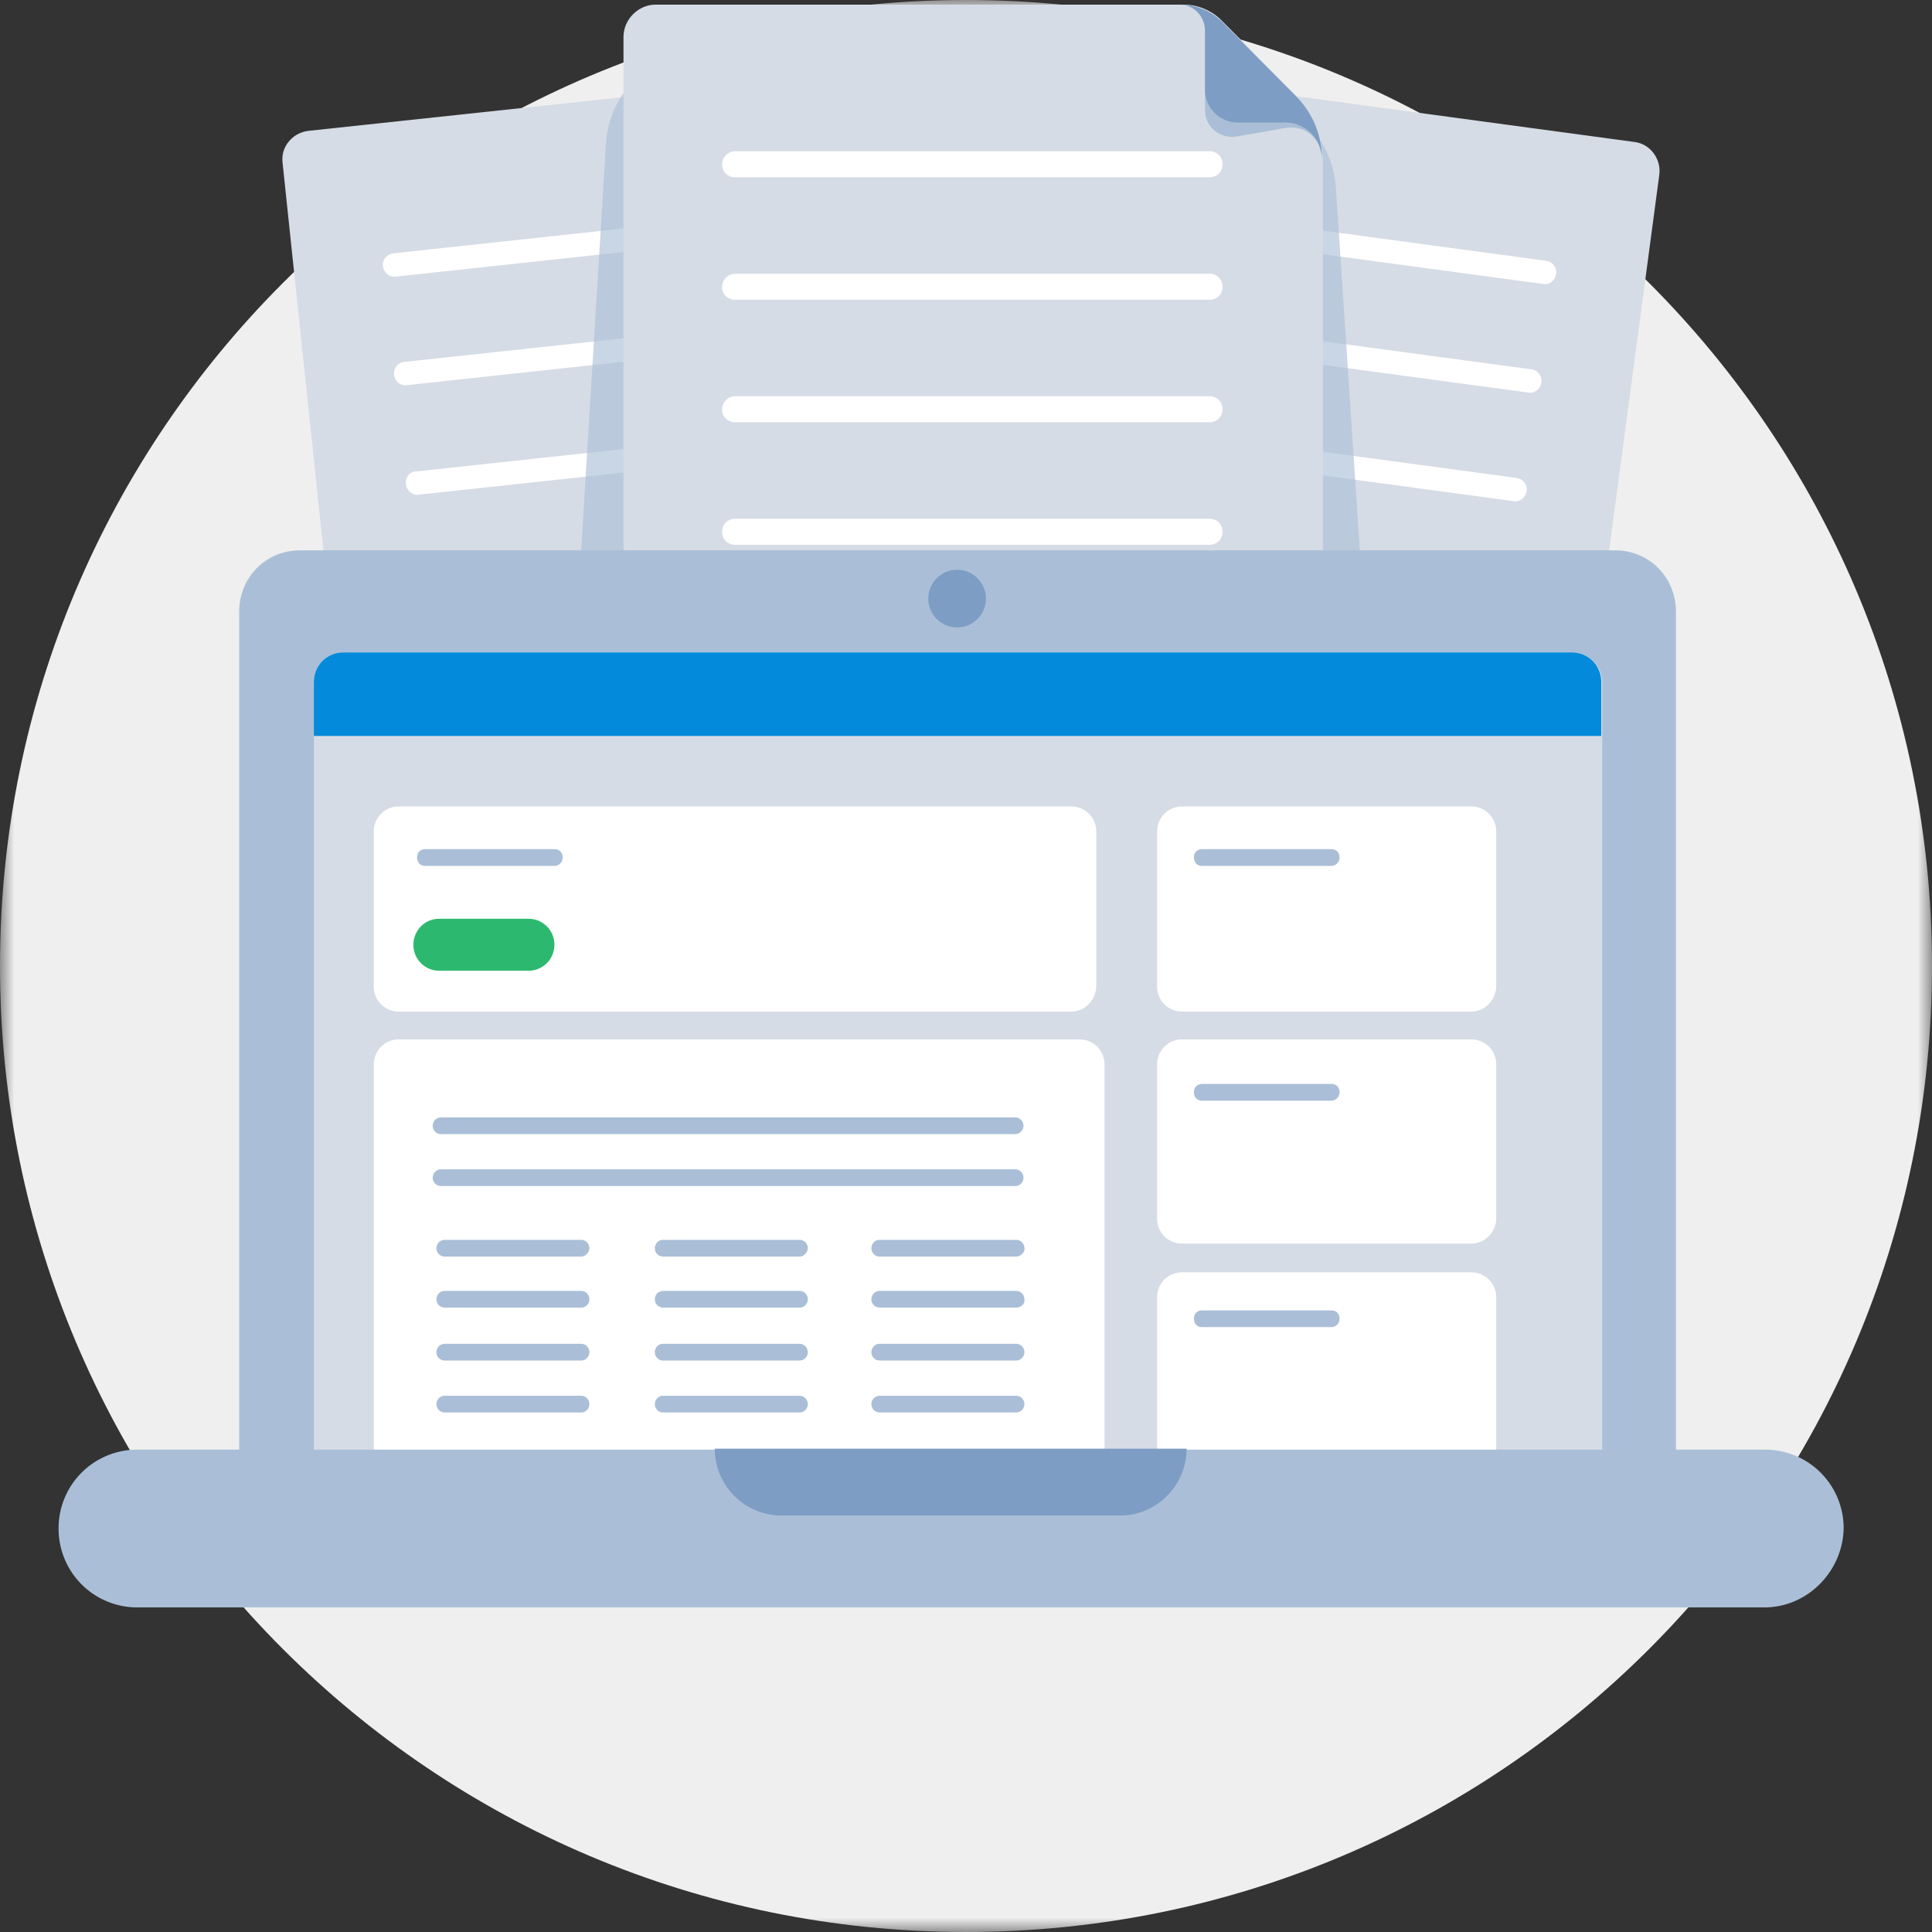
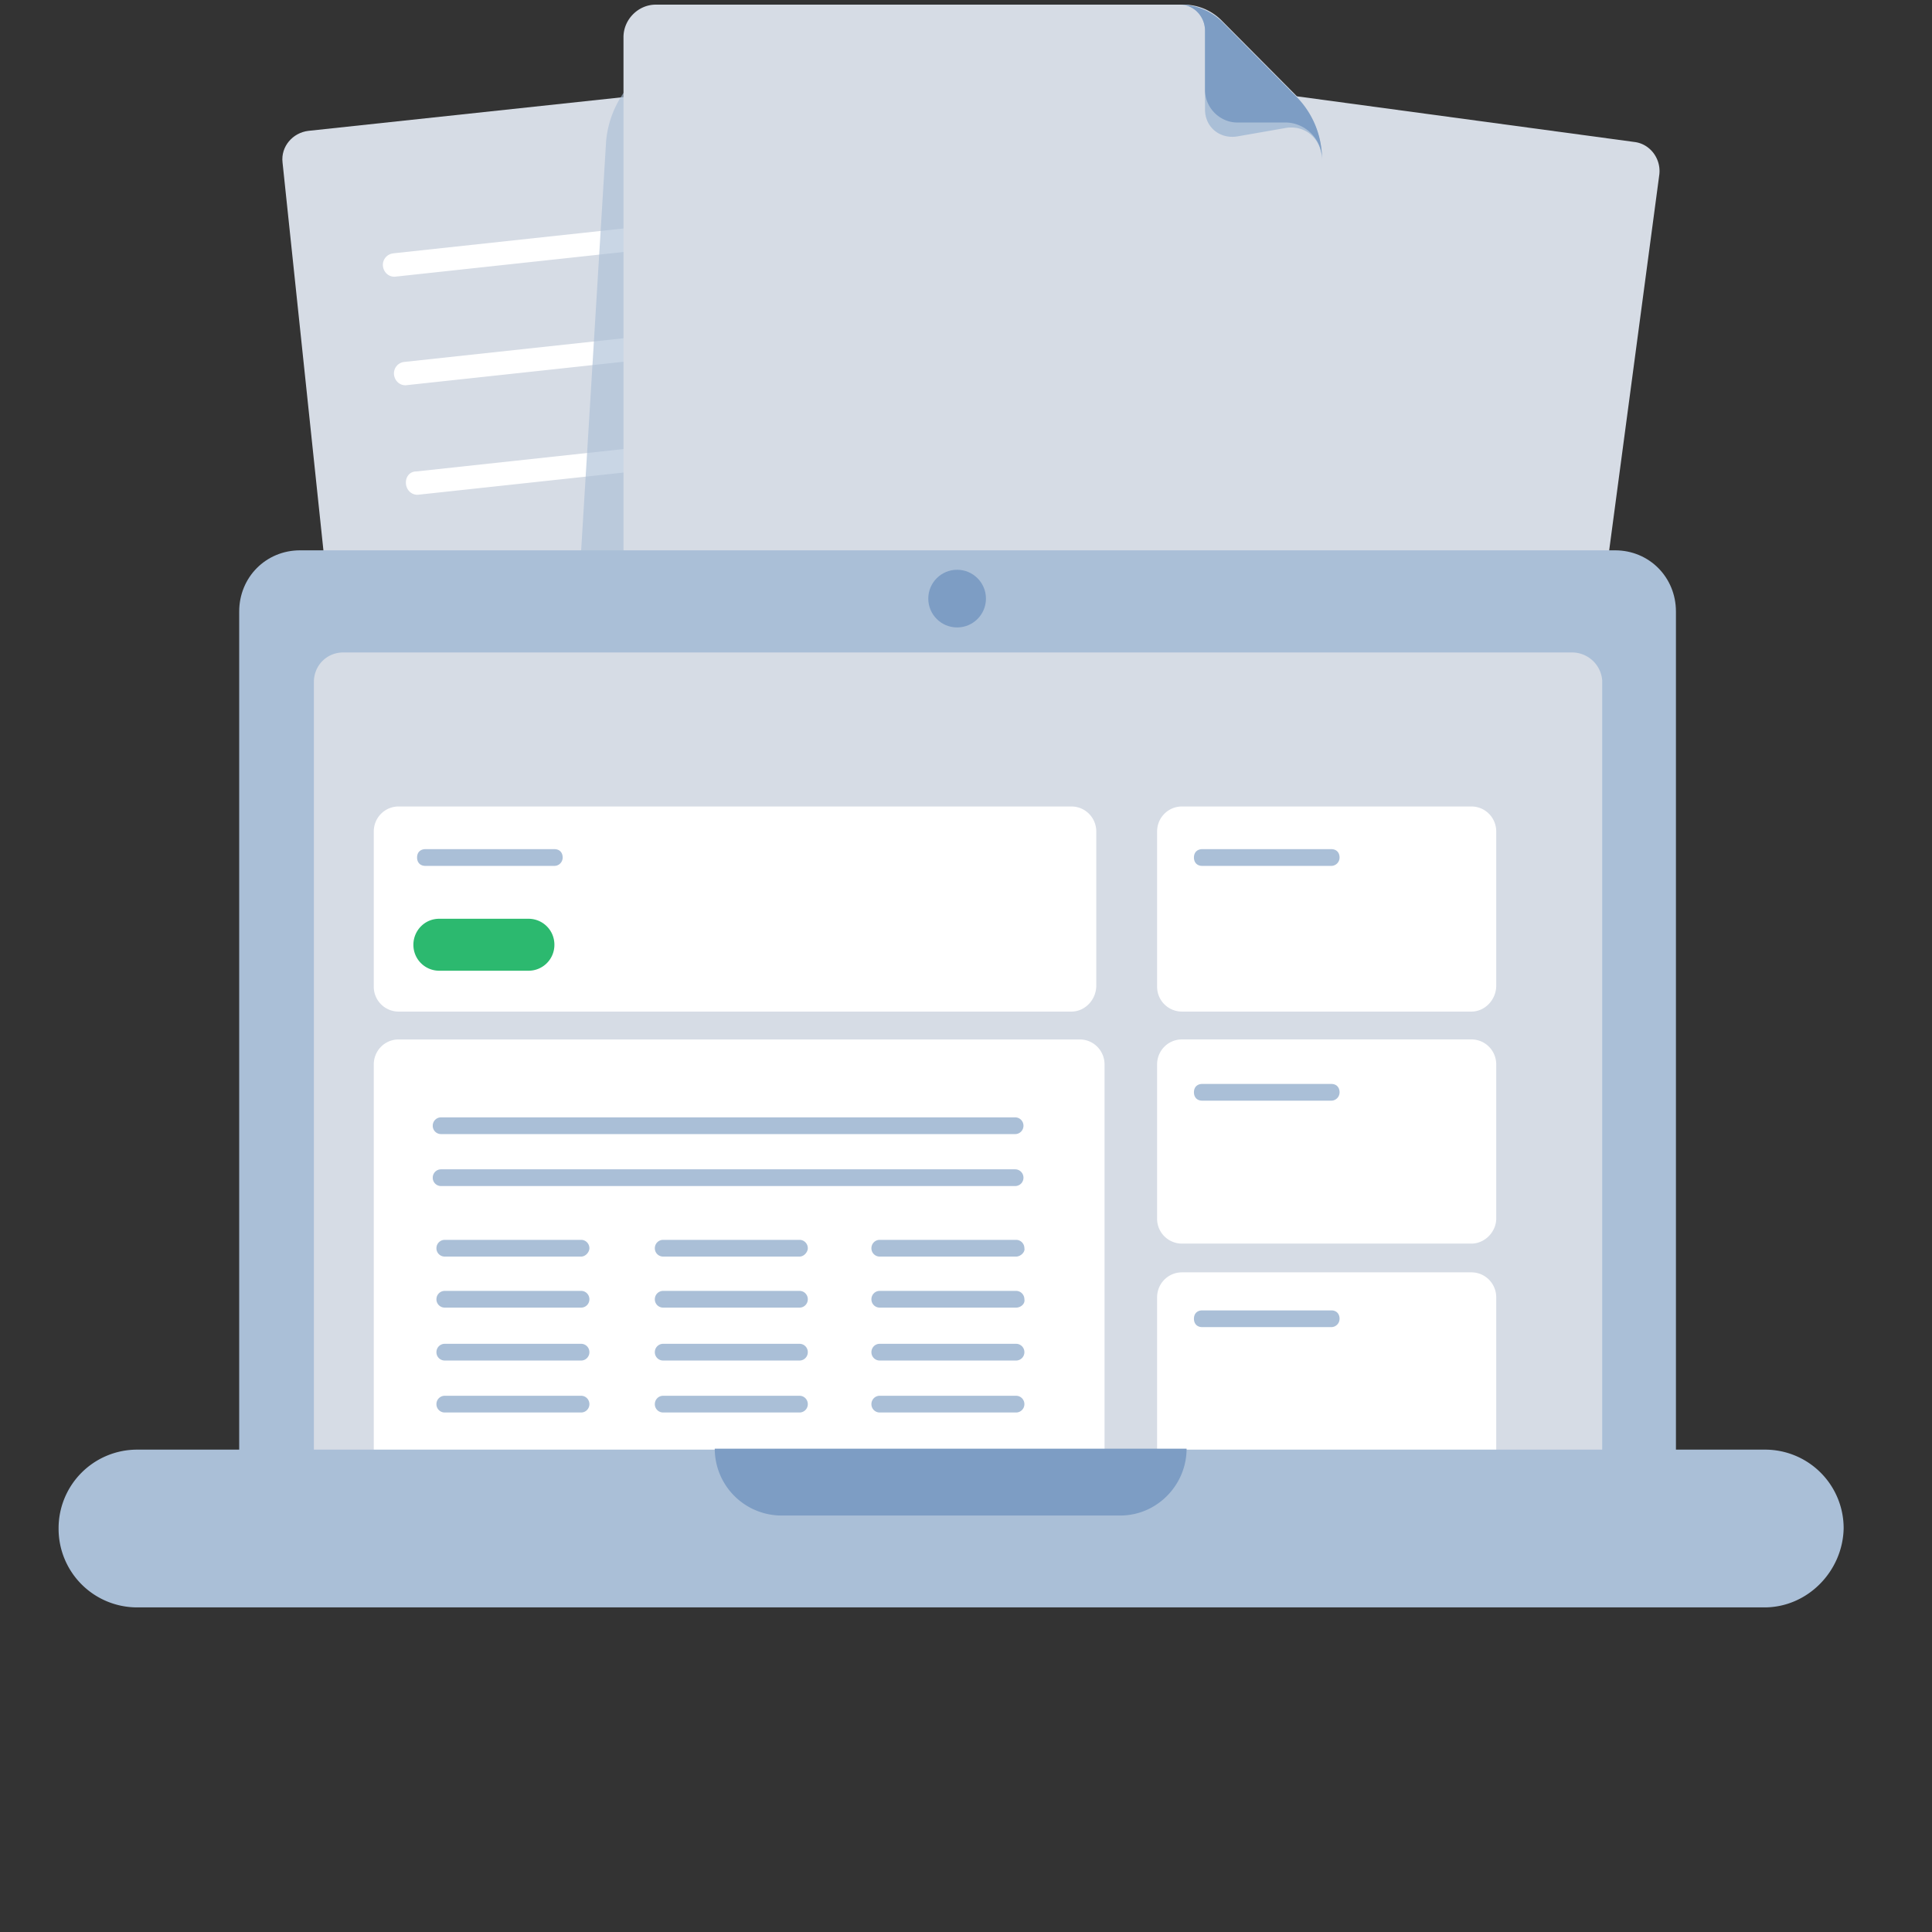
<svg xmlns="http://www.w3.org/2000/svg" xmlns:xlink="http://www.w3.org/1999/xlink" width="67" height="67">
  <rect width="100%" height="100%" fill="#333333" stroke="none" />
  <defs>
    <path id="a" d="M0 0v67h67V0H0z" />
  </defs>
  <g fill="none" fill-rule="evenodd">
    <g>
      <mask id="b" fill="#fff">
        <use xlink:href="#a" />
      </mask>
-       <path d="M67 33.5C67 52.002 52.002 67 33.5 67 14.998 67 0 52.002 0 33.5 0 14.998 14.998 0 33.5 0 52.002 0 67 14.998 67 33.5" fill="#EFEFEF" mask="url(#b)" />
    </g>
    <g fill-rule="nonzero">
      <path d="M34.119 30.028c.063.547-.352 1.03-.895 1.094l-19.527 2.092c-.543.064-1.023-.354-1.087-.901L9.798 5.633c-.064-.548.351-1.03.895-1.095L26.928 2.8c.447-.032.863.064 1.214.354l2.493 2.028c.607.515 1.023 1.223 1.119 2.027l2.365 22.819z" fill="#D6DCE5" />
      <path d="M13.633 8.786L28.238 7.21c.224-.032.416.129.448.354a.4.4 0 01-.352.45L13.729 9.592c-.224.032-.416-.129-.448-.354a.4.4 0 01.352-.45zM14.016 12.552l14.606-1.577c.223-.032.415.128.447.354a.4.4 0 01-.351.45l-14.606 1.577c-.223.033-.415-.128-.447-.354a.4.4 0 01.351-.45zM14.432 16.35l14.605-1.578c.224-.032.416.13.448.354a.4.4 0 01-.352.451l-14.605 1.577c-.224.032-.416-.129-.448-.354-.032-.257.128-.45.352-.45zM14.815 20.115l14.606-1.577c.223-.032.415.129.447.354a.4.4 0 01-.352.45L14.911 20.92c-.223.032-.415-.13-.447-.354-.032-.258.128-.451.351-.451zM15.23 23.88l14.606-1.577c.224-.032.416.13.448.354a.4.4 0 01-.352.451l-14.605 1.577c-.224.032-.416-.129-.448-.354-.032-.257.128-.45.352-.45zM15.614 27.646l14.606-1.577c.223-.032.415.129.447.354a.4.4 0 01-.352.45L15.71 28.452c-.223.032-.415-.13-.447-.354a.4.4 0 01.351-.451z" fill="#FFF" />
      <path d="M32.553 29.738c-.064.547.32 1.062.862 1.126l19.463 2.64a1.006 1.006 0 001.119-.87l3.547-26.583c.064-.548-.32-1.062-.863-1.127l-16.17-2.188a1.63 1.63 0 00-1.215.321L36.77 4.99a2.92 2.92 0 00-1.15 1.995l-3.068 22.754z" fill="#D6DCE5" />
-       <path d="M38.625 7.434c.032-.225.223-.386.447-.354l14.541 1.964a.4.4 0 01.352.45c-.032.226-.224.386-.447.354L38.976 7.885c-.223 0-.383-.193-.351-.45zM38.113 11.2c.032-.225.224-.386.448-.354l14.541 1.963a.4.4 0 01.352.45c-.032.226-.224.387-.448.355L38.465 11.65a.4.4 0 01-.352-.451zM37.602 14.966c.032-.226.224-.387.447-.355l14.542 1.964a.4.4 0 01.351.45c-.032.226-.223.386-.447.354l-14.541-1.963a.4.4 0 01-.352-.45zM37.09 18.731c.033-.225.224-.386.448-.354L52.08 20.34a.4.4 0 01.352.45c-.032.226-.224.387-.447.355l-14.542-1.963c-.223-.033-.351-.258-.351-.451zM36.611 22.464c.032-.225.224-.386.448-.354L51.6 24.074a.4.4 0 01.352.45c-.032.225-.224.386-.448.354l-14.541-1.963a.4.4 0 01-.352-.45zM36.1 26.23c.032-.225.224-.386.447-.354l14.542 1.963a.4.4 0 01.351.45c-.032.226-.224.387-.447.355L36.452 26.68a.4.4 0 01-.352-.45z" fill="#FFF" />
-       <path d="M47.989 31.669a1.036 1.036 0 01-1.055 1.094h-.032l-4.986-.547c-.607 0-18.28-.225-18.312-.837l-1.79-29.094a1.036 1.036 0 011.055-1.094h18.312c.48 0 .96.193 1.343.515l2.684 2.478A3.473 3.473 0 0146.327 6.5l1.662 25.168z" opacity=".63" fill="#AABFD7" />
      <path d="M21.015 4.956a3.473 3.473 0 011.119-2.317l2.748-.933c.352-.322.831-.515 1.343-.515l16.363 1.352c.607 0 1.086.482 1.054 1.094l.128 27.742c-.032.612-17.705.837-18.312.837l-4.986.547h-.032a1.036 1.036 0 01-1.054-1.094l1.63-26.713z" opacity=".63" fill="#AABFD7" />
      <path d="M45.847 31.347c0 .612-.51 1.127-1.118 1.127H22.74a1.136 1.136 0 01-1.118-1.127V1.287c0-.611.511-1.126 1.118-1.126h18.313c.479 0 .958.193 1.31.547l2.525 2.543c.639.643.99 1.512.99 2.381v25.715h-.032z" fill="#D6DCE5" />
      <path d="M42.396.772a2.1 2.1 0 00-1.47-.611c.48 0 .863.418.863.901v2.736c0 .611.511 1.03 1.118.933l1.662-.29c.703-.128 1.278.387 1.278 1.127 0-.837-.32-1.61-.894-2.189L42.396.772z" fill="#AABFD7" />
      <path d="M42.396.772a2.1 2.1 0 00-1.47-.611c.48 0 .863.418.863.901v2.06c0 .611.511 1.126 1.118 1.126h1.662c.703 0 1.278.58 1.278 1.288 0-.837-.32-1.61-.894-2.189L42.396.772z" fill="#7D9DC4" />
-       <path d="M25.49 5.246h16.458c.256 0 .448.193.448.45 0 .258-.192.451-.448.451H25.49a.438.438 0 01-.448-.45c0-.226.192-.451.448-.451zM25.49 9.494h16.458c.256 0 .448.193.448.45 0 .258-.192.451-.448.451H25.49a.438.438 0 01-.448-.45c0-.225.192-.45.448-.45zM25.49 13.743h16.458c.256 0 .448.193.448.45 0 .258-.192.45-.448.45H25.49a.438.438 0 01-.448-.45c0-.225.192-.45.448-.45zM25.49 17.99h16.458c.256 0 .448.194.448.451 0 .258-.192.451-.448.451H25.49a.438.438 0 01-.448-.45c0-.258.192-.451.448-.451zM25.49 22.24h16.458c.256 0 .448.192.448.45 0 .257-.192.45-.448.45H25.49a.438.438 0 01-.448-.45c0-.258.192-.45.448-.45zM25.49 26.487h16.458c.256 0 .448.193.448.45 0 .258-.192.452-.448.452H25.49a.438.438 0 01-.448-.451c0-.258.192-.45.448-.45z" fill="#FFF" />
    </g>
    <g transform="translate(2 18.989)">
      <path d="M54.01 34.276H8.405c-1.182 0-2.11-.933-2.11-2.124V2.22c0-1.191.928-2.124 2.11-2.124H54.01c1.183 0 2.11.933 2.11 2.124v29.963c-.032 1.159-.96 2.092-2.11 2.092z" fill="#AABFD7" fill-rule="nonzero" />
      <path d="M52.508 3.637h-42.6c-.576 0-1.023.45-1.023 1.03V31.7c0 .58.447 1.03 1.022 1.03H52.54c.575 0 1.023-.45 1.023-1.03V4.602a1.052 1.052 0 00-1.055-.965z" fill="#D6DCE5" fill-rule="nonzero" />
      <path d="M35.155 16.092h-23.33a.862.862 0 01-.863-.869V9.848c0-.482.383-.869.863-.869h23.33c.479 0 .863.387.863.87v5.342c0 .483-.384.901-.863.901zM49.025 16.092H38.99a.862.862 0 01-.863-.869V9.848c0-.482.383-.869.863-.869h10.035c.48 0 .863.387.863.87v5.342c0 .483-.384.901-.863.901zM35.442 33.182H11.825a.862.862 0 01-.863-.87V17.927c0-.482.383-.869.863-.869h23.617c.48 0 .863.387.863.87v14.386c.032.45-.383.869-.863.869zM49.025 24.138H38.99a.862.862 0 01-.863-.869v-5.343c0-.482.383-.869.863-.869h10.035c.48 0 .863.387.863.87v5.342c0 .45-.384.869-.863.869zM49.025 32.216H38.99a.862.862 0 01-.863-.869v-5.342c0-.483.383-.87.863-.87h10.035c.48 0 .863.387.863.87v5.342c0 .45-.384.87-.863.87z" fill="#FFF" fill-rule="nonzero" />
-       <path d="M53.53 4.667c0-.58-.446-1.03-1.022-1.03h-42.6c-.576 0-1.023.45-1.023 1.03v1.866H53.53V4.667z" fill="#038ADA" fill-rule="nonzero" />
      <circle fill="#7D9DC4" fill-rule="nonzero" cx="31.192" cy="1.77" r="1" />
      <g fill-rule="nonzero">
        <path d="M59.188 36.754H2.748a2.724 2.724 0 01-2.716-2.736 2.724 2.724 0 012.716-2.735H59.22a2.724 2.724 0 012.716 2.735c-.032 1.48-1.246 2.736-2.748 2.736z" fill="#AABFD7" />
        <path d="M39.15 31.25c0 1.256-1.023 2.318-2.302 2.318h-11.76a2.32 2.32 0 01-2.301-2.317" fill="#7D9DC4" />
      </g>
      <path d="M46.276 2.64c0-.87.16-1.707.416-2.543H8.405c-1.182 0-2.11.933-2.11 2.124v29.963c0 1.19.928 2.124 2.11 2.124H54.01c1.183 0 2.11-.933 2.11-2.124V10.138a7.428 7.428 0 01-2.11.29 7.768 7.768 0 01-7.734-7.789z" />
    </g>
    <path d="M18.33 33.664h-3.1a.896.896 0 01-.894-.9c0-.484.384-.902.895-.902h3.1c.48 0 .895.386.895.901a.896.896 0 01-.895.901z" fill="#2CB96F" fill-rule="nonzero" />
    <path d="M19.226 30.028h-4.474c-.192 0-.288-.13-.288-.29 0-.193.128-.29.288-.29h4.474c.192 0 .287.129.287.29 0 .16-.127.29-.287.29zM46.167 30.028h-4.474c-.192 0-.288-.13-.288-.29 0-.193.128-.29.288-.29h4.474c.192 0 .288.129.288.29 0 .16-.128.29-.288.29zM46.167 38.17h-4.474c-.192 0-.288-.129-.288-.29 0-.193.128-.29.288-.29h4.474c.192 0 .288.13.288.29 0 .161-.128.29-.288.29zM46.167 46.023h-4.474c-.192 0-.288-.129-.288-.29 0-.193.128-.29.288-.29h4.474c.192 0 .288.13.288.29 0 .161-.128.29-.288.29zM35.205 39.329h-19.91a.287.287 0 01-.288-.29c0-.16.128-.29.288-.29h19.91c.16 0 .288.13.288.29 0 .161-.128.29-.288.29zM35.205 41.131h-19.91a.287.287 0 01-.288-.29c0-.16.128-.29.288-.29h19.91c.16 0 .288.13.288.29 0 .161-.128.29-.288.29z" fill="#AABFD7" fill-rule="nonzero" />
    <g fill="#AABFD7" fill-rule="nonzero">
      <path d="M20.153 47.182h-4.73a.287.287 0 01-.288-.29c0-.161.128-.29.288-.29h4.73c.16 0 .287.129.287.29 0 .16-.128.29-.287.29zM20.153 48.984h-4.73a.287.287 0 01-.288-.29c0-.16.128-.29.288-.29h4.73c.16 0 .287.13.287.29 0 .161-.128.29-.287.29zM20.153 43.577h-4.73a.287.287 0 01-.288-.29c0-.16.128-.29.288-.29h4.73c.16 0 .287.13.287.29 0 .13-.128.29-.287.29zM20.153 45.347h-4.73a.287.287 0 01-.288-.29c0-.16.128-.29.288-.29h4.73c.16 0 .287.13.287.29 0 .161-.128.29-.287.29z" />
    </g>
    <g fill="#AABFD7" fill-rule="nonzero">
      <path d="M27.727 47.182h-4.73a.287.287 0 01-.288-.29c0-.161.128-.29.288-.29h4.73c.16 0 .287.129.287.29 0 .16-.127.29-.287.29zM27.727 48.984h-4.73a.287.287 0 01-.288-.29c0-.16.128-.29.288-.29h4.73c.16 0 .287.13.287.29 0 .161-.127.29-.287.29zM27.727 43.577h-4.73a.287.287 0 01-.288-.29c0-.16.128-.29.288-.29h4.73c.16 0 .287.13.287.29 0 .13-.127.29-.287.29zM27.727 45.347h-4.73a.287.287 0 01-.288-.29c0-.16.128-.29.288-.29h4.73c.16 0 .287.13.287.29 0 .161-.127.29-.287.29z" />
    </g>
    <g fill="#AABFD7" fill-rule="nonzero">
      <path d="M35.237 47.182h-4.73a.287.287 0 01-.287-.29c0-.161.127-.29.287-.29h4.73c.16 0 .288.129.288.29 0 .16-.128.29-.288.29zM35.237 48.984h-4.73a.287.287 0 01-.287-.29c0-.16.127-.29.287-.29h4.73c.16 0 .288.13.288.29 0 .161-.128.29-.288.29zM35.237 43.577h-4.73a.287.287 0 01-.287-.29c0-.16.127-.29.287-.29h4.73c.16 0 .288.13.288.29.032.13-.128.29-.288.29zM35.237 45.347h-4.73a.287.287 0 01-.287-.29c0-.16.127-.29.287-.29h4.73c.16 0 .288.13.288.29.032.161-.128.29-.288.29z" />
    </g>
  </g>
</svg>